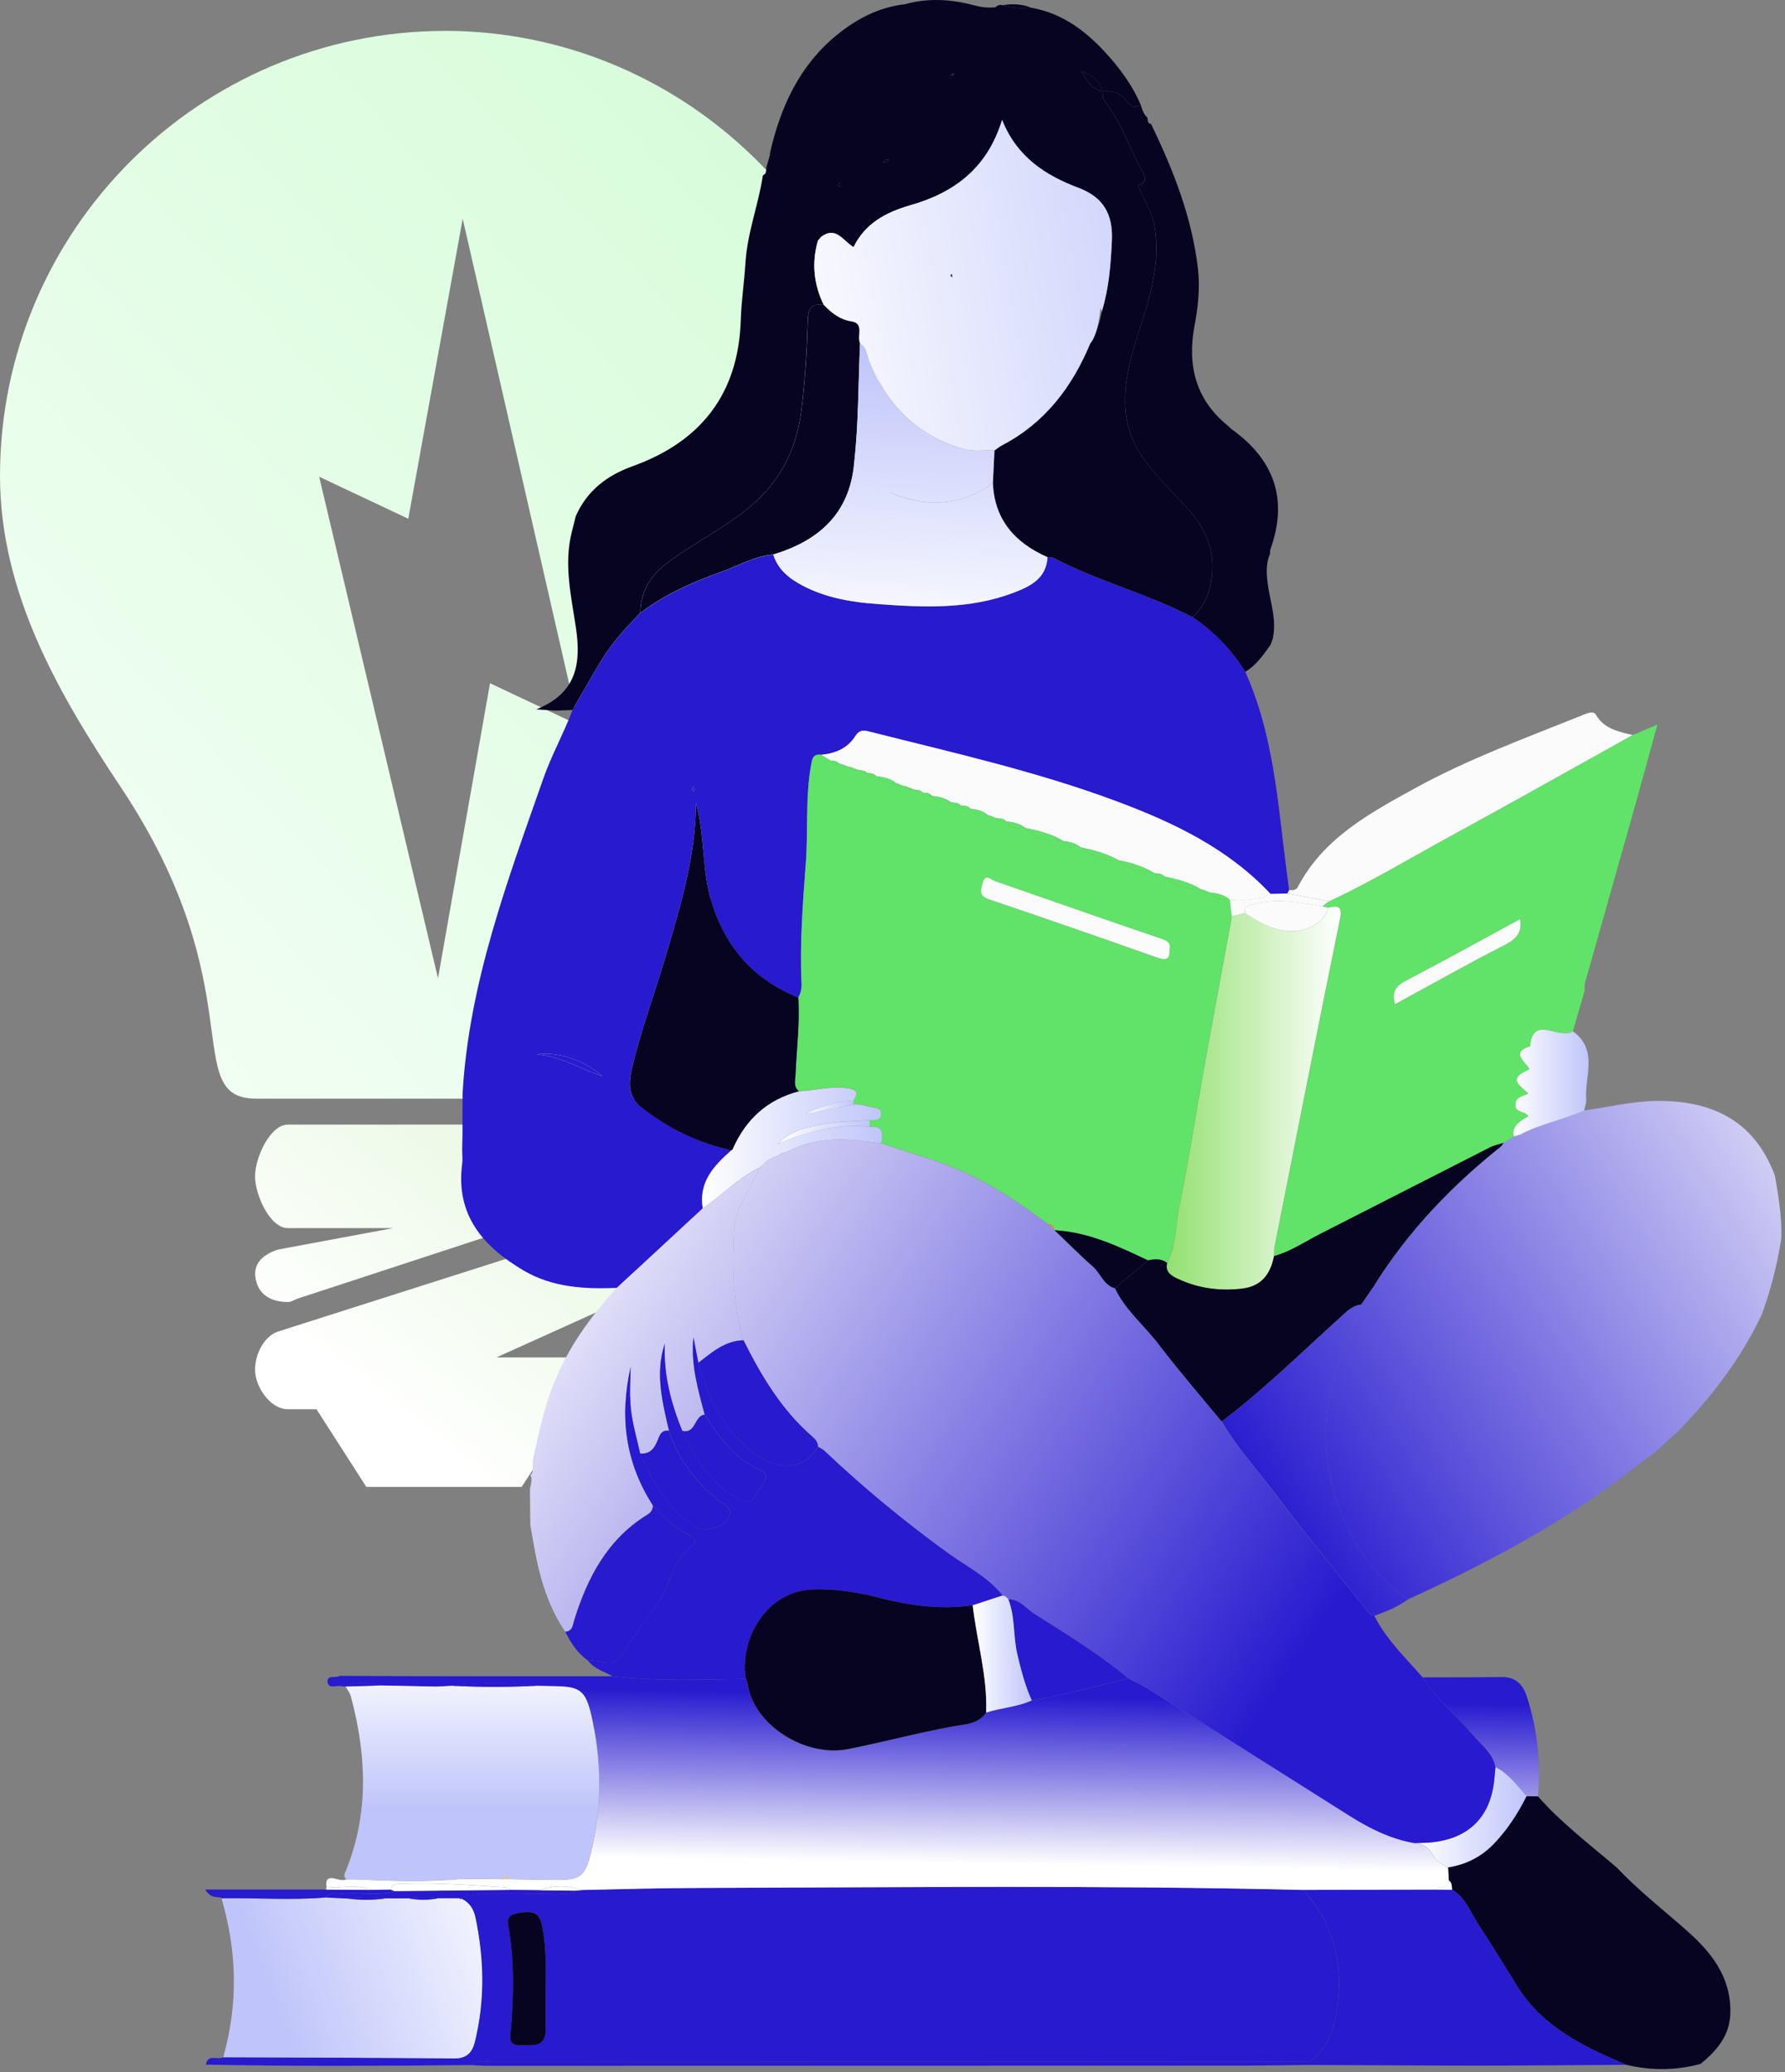
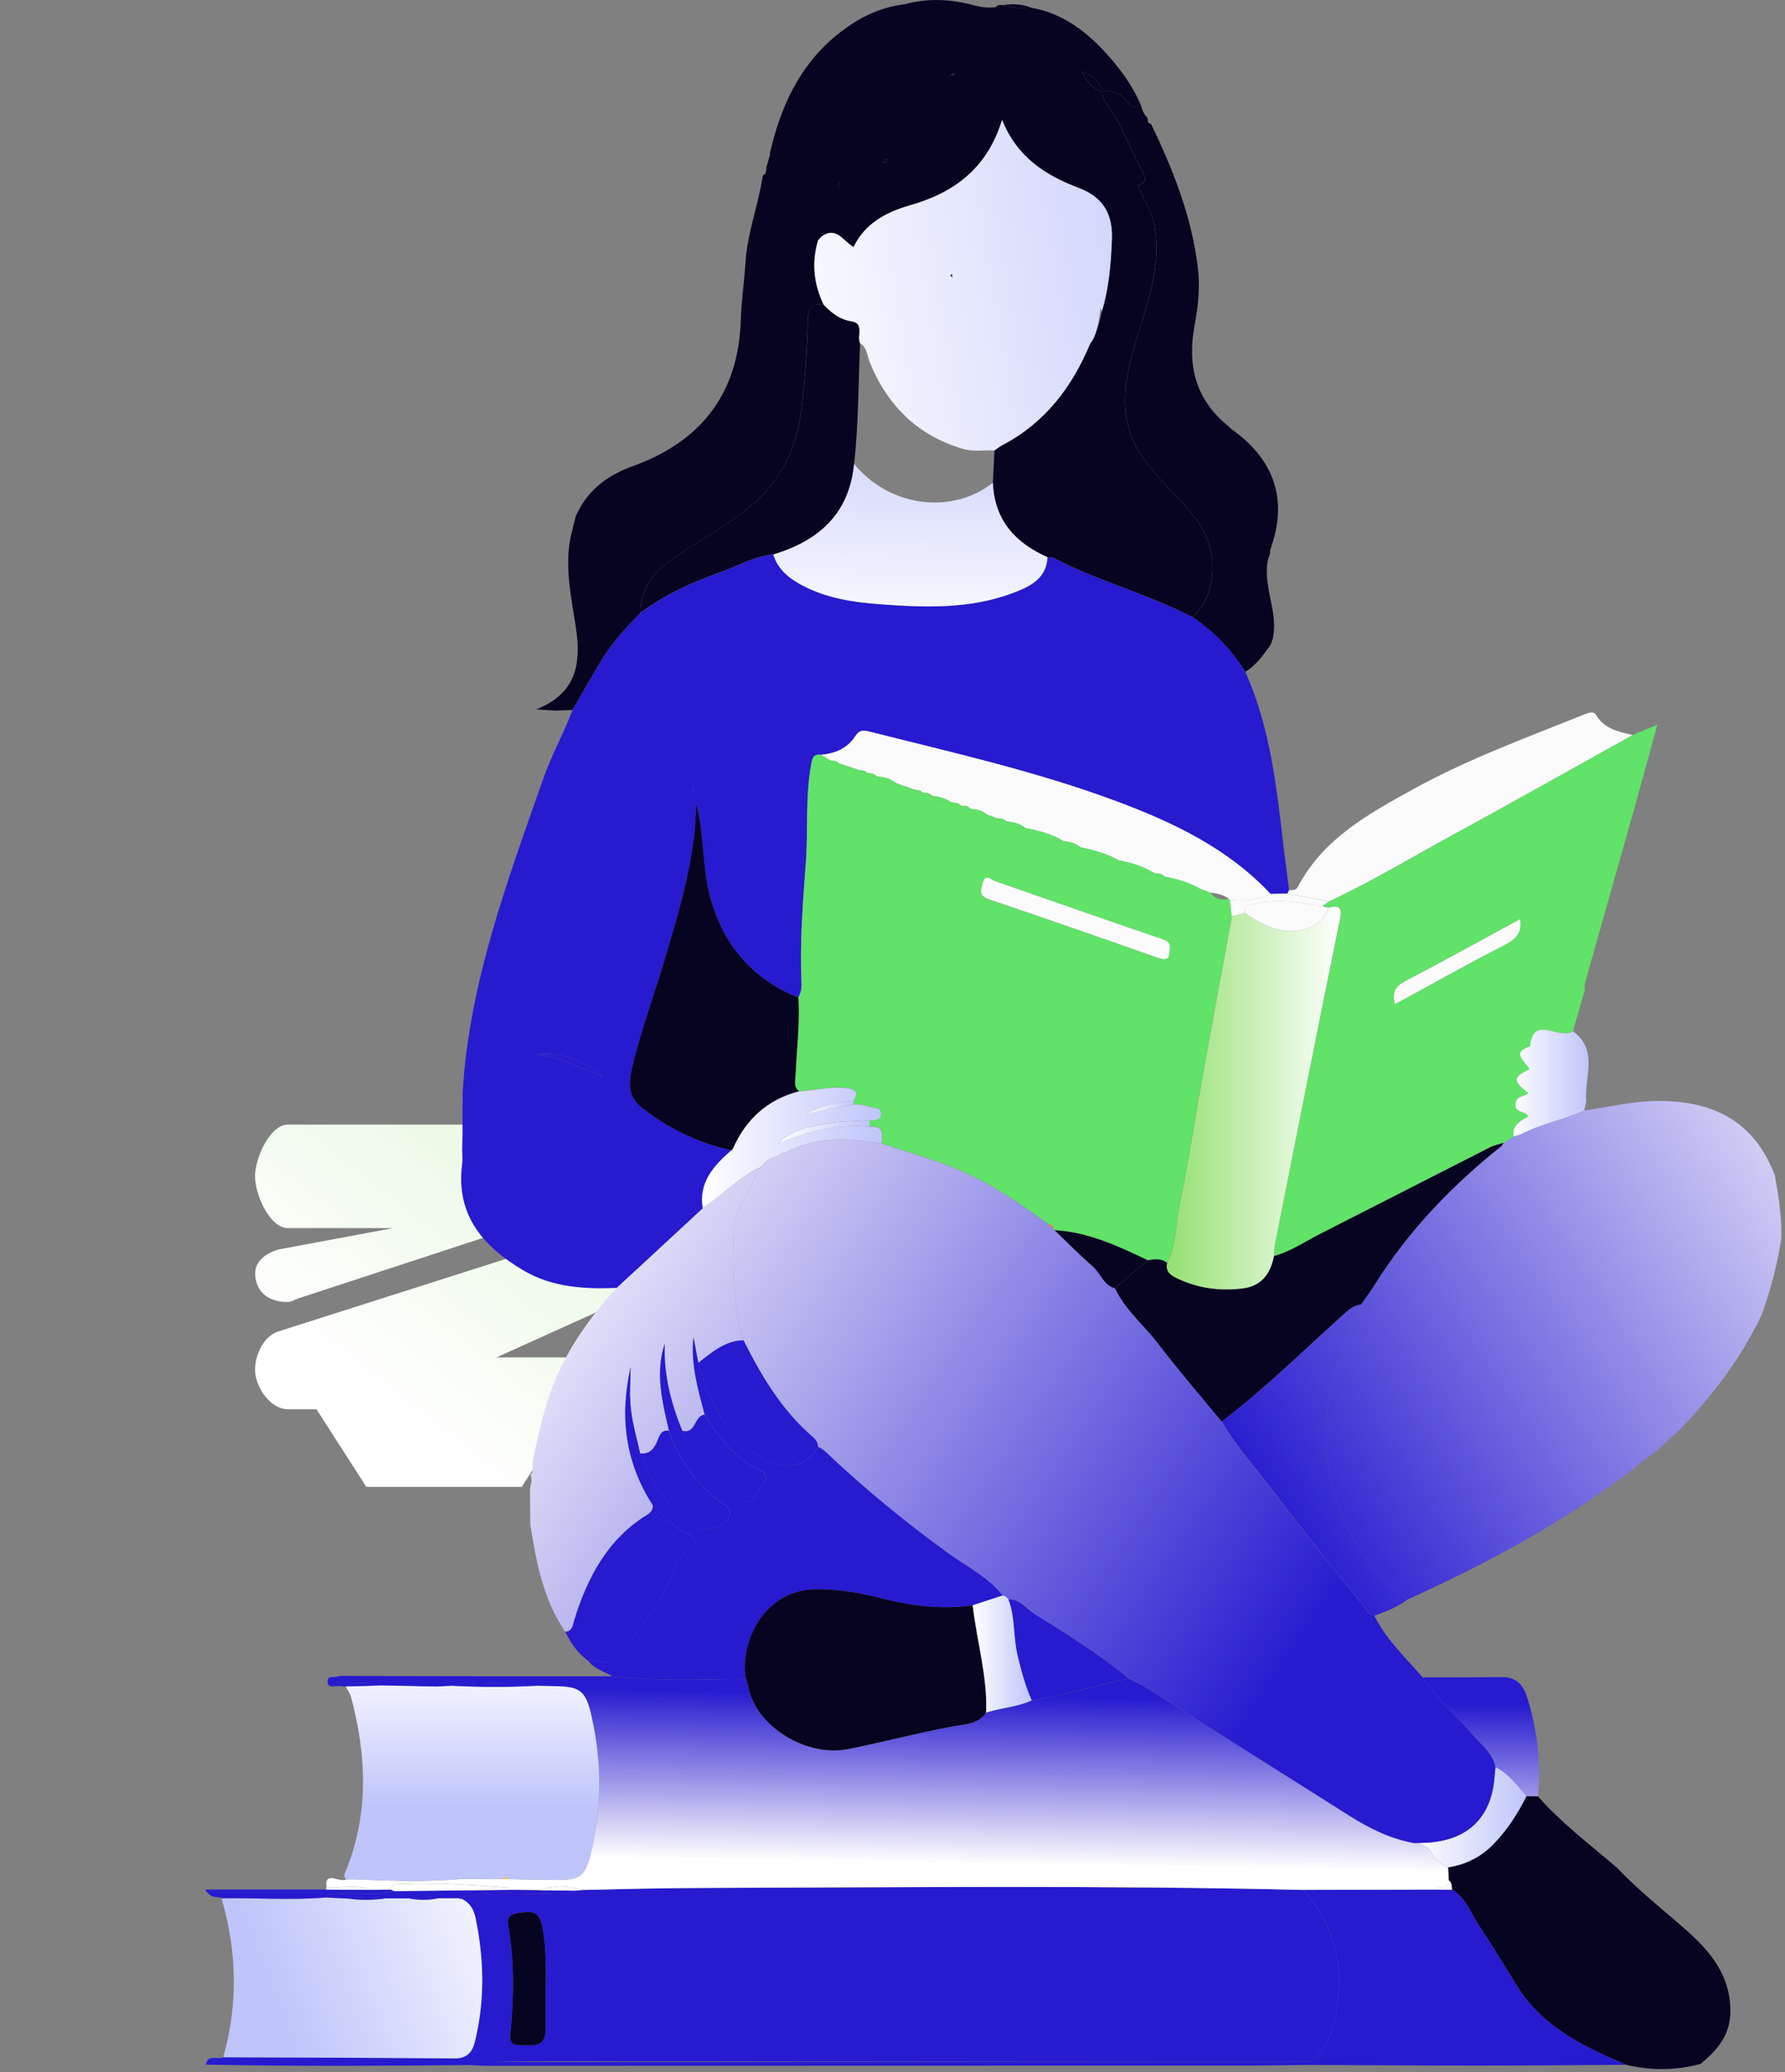
<svg xmlns="http://www.w3.org/2000/svg" width="268" height="311" viewBox="0 0 268 311" fill="none">
  <rect x="0" y="0" width="268" height="311" fill="#808080" stroke="none" />
  <g clip-path="url(#clip0_865_2621)">
    <path d="M90.31 168.79H43.24C40.51 168.79 38.29 173.82 38.29 176.56C38.29 179.3 40.5 184.33 43.24 184.33H59.01L41.73 187.55C39.14 188.39 37.71 189.99 38.55 192.59C39.22 194.68 41.17 195.42 43.26 195.42C43.76 195.42 44.28 195.03 44.78 194.88L91.83 179.47C94.14 178.72 95.57 175.89 95.19 173.48C94.8 171.08 92.73 168.8 90.3 168.8L90.31 168.79Z" fill="url(#paint0_linear_865_2621)" />
    <path d="M90.26 203.74H74.53L91.79 195.94C94.38 195.1 95.81 191.21 94.96 188.61C94.12 186.02 91.33 184.04 88.73 184.88L41.72 199.86C39.4 200.62 37.98 203.94 38.36 206.35C38.74 208.75 40.81 211.52 43.25 211.52H47.52L55 223.17H78.32L85.92 211.52H90.25C92.98 211.52 95.19 210.37 95.19 207.64C95.19 204.91 92.98 203.76 90.25 203.76L90.26 203.74Z" fill="url(#paint1_linear_865_2621)" />
-     <path d="M66.79 4.64C29.93 4.68 0 34.57 0 71.44C0 89.16 9.02 104.46 18.15 118.17C38.33 148.48 26.86 164.9 38.51 164.9H95.15C106.81 164.9 95.31 148.48 115.49 118.17C124.62 104.46 133.61 89.63 133.61 71.92C133.61 35.04 103.66 4.67 66.79 4.63V4.64ZM73.57 102.55L65.76 146.83L47.92 71.55L61.3 77.86L69.47 32.83L86.87 108.82L73.58 102.55H73.57Z" fill="url(#paint2_linear_865_2621)" />
-     <path d="M70.839 309.95C57.529 310.07 44.219 310.15 30.909 309.88C31.209 308.18 32.699 309.26 33.519 308.77C45.079 308.82 56.639 308.85 68.199 308.95C70.029 308.97 70.879 308.08 71.269 306.51C72.809 300.28 72.679 294.03 71.369 287.79C71.109 286.56 70.489 285.54 69.289 284.99C69.339 284.91 69.339 284.83 69.289 284.75C73.949 283.69 78.689 284.43 83.379 284.19C84.389 284.14 85.469 284.55 86.379 283.77C86.709 283.74 87.039 283.71 87.369 283.68C93.419 283.54 99.469 283.39 105.509 283.37C135.549 283.28 165.589 282.95 195.629 283.67C199.869 288.29 201.539 293.8 200.929 299.94C200.579 303.52 199.819 307.09 196.609 309.46C155.689 309.46 114.759 309.46 73.839 309.48C72.839 309.48 71.719 309.06 70.849 309.96L70.839 309.95ZM81.919 298.58C81.959 295.77 82.009 292.96 81.589 290.15C81.139 287.16 80.559 286.6 77.539 287.16C76.529 287.35 76.109 287.88 76.279 288.82C77.209 294 77.159 299.21 76.709 304.43C76.619 305.49 76.079 307.01 78.189 306.97C79.939 306.93 81.919 307.39 81.919 304.62C81.919 302.6 81.919 300.59 81.919 298.57V298.58Z" fill="#271ACF" />
+     <path d="M70.839 309.95C57.529 310.07 44.219 310.15 30.909 309.88C31.209 308.18 32.699 309.26 33.519 308.77C45.079 308.82 56.639 308.85 68.199 308.95C70.029 308.97 70.879 308.08 71.269 306.51C72.809 300.28 72.679 294.03 71.369 287.79C71.109 286.56 70.489 285.54 69.289 284.99C69.339 284.91 69.339 284.83 69.289 284.75C73.949 283.69 78.689 284.43 83.379 284.19C84.389 284.14 85.469 284.55 86.379 283.77C86.709 283.74 87.039 283.71 87.369 283.68C93.419 283.54 99.469 283.39 105.509 283.37C135.549 283.28 165.589 282.95 195.629 283.67C199.869 288.29 201.539 293.8 200.929 299.94C200.579 303.52 199.819 307.09 196.609 309.46C72.839 309.48 71.719 309.06 70.849 309.96L70.839 309.95ZM81.919 298.58C81.959 295.77 82.009 292.96 81.589 290.15C81.139 287.16 80.559 286.6 77.539 287.16C76.529 287.35 76.109 287.88 76.279 288.82C77.209 294 77.159 299.21 76.709 304.43C76.619 305.49 76.079 307.01 78.189 306.97C79.939 306.93 81.919 307.39 81.919 304.62C81.919 302.6 81.919 300.59 81.919 298.57V298.58Z" fill="#271ACF" />
    <path d="M242.689 280.25C245.899 283.65 249.579 286.53 253.079 289.61C256.819 292.9 259.809 296.5 259.799 301.89C259.799 305.45 257.829 307.7 255.349 309.76C251.639 310.78 247.909 310.79 244.169 309.91C237.829 307.22 231.659 304.3 227.809 298.15C225.889 295.07 224.019 291.96 222.009 288.94C220.779 287.11 220.089 284.85 218.019 283.64C217.949 283.14 218.059 282.58 217.529 282.24C217.489 281.59 217.449 280.93 217.409 280.28C220.109 279.86 222.399 278.7 224.309 276.71C226.329 274.6 227.889 272.19 229.189 269.59C229.759 269.59 230.339 269.61 230.909 269.62C234.429 273.62 238.669 276.82 242.689 280.26V280.25Z" fill="#070421" />
    <path d="M165.539 13.72C166.959 13.56 168.169 13.89 169.089 15.09C169.629 15.79 170.279 16.43 171.259 15.7C171.479 16.42 171.689 17.14 172.279 17.66L172.269 17.65C172.369 18.01 172.209 18.52 172.809 18.59C176.159 25.51 178.959 32.6 179.859 40.32C180.189 43.18 179.889 45.97 179.369 48.75C178.219 54.78 179.469 59.97 184.409 63.95C184.599 64.1 184.749 64.3 184.949 64.44C191.309 69.01 193.429 74.94 190.749 82.42C190.669 82.64 190.699 82.9 190.679 83.14C189.989 84.74 190.159 86.38 190.399 88.04C190.789 90.6 191.679 93.1 191.109 95.75L191.159 95.68C191.029 96.04 190.899 96.41 190.769 96.77C189.679 98.29 188.629 99.84 186.959 100.83C184.899 97.54 182.279 94.81 179.059 92.64C181.259 90.58 182.029 87.95 182.039 85.04C182.059 81.34 180.319 78.44 177.869 75.83C175.839 73.66 173.699 71.54 171.929 69.17C167.379 63.07 168.829 56.58 170.899 50.04C172.549 44.85 174.299 39.69 173.359 34.05C172.969 31.73 171.649 29.92 170.869 27.83C172.659 27.3 171.739 26.18 171.309 25.35C169.619 22.15 168.439 18.67 166.239 15.74C165.779 15.13 165.459 14.52 165.529 13.75L165.549 13.73L165.539 13.72Z" fill="#070421" />
    <path d="M218.01 283.64C220.08 284.85 220.77 287.11 222 288.94C224.02 291.95 225.88 295.07 227.8 298.15C231.65 304.3 237.83 307.22 244.16 309.91C236.72 309.95 229.28 310.03 221.84 310.03C213.43 310.03 205.02 309.96 196.61 309.93C196.61 309.77 196.61 309.61 196.61 309.45C199.82 307.09 200.58 303.52 200.93 299.93C201.54 293.79 199.87 288.28 195.63 283.66C202.26 283.64 208.9 283.63 215.53 283.61L218.02 283.64H218.01Z" fill="#271ACF" />
    <path d="M196.61 309.45C196.61 309.61 196.61 309.77 196.61 309.93C193.62 309.96 190.64 310.02 187.65 310.03C149.52 310.05 111.38 310.06 73.25 310.06C72.44 310.06 71.64 309.99 70.84 309.96C71.71 309.06 72.83 309.48 73.83 309.48C114.75 309.46 155.68 309.46 196.6 309.46L196.61 309.45Z" fill="#271ACF" />
    <path d="M154.829 1.16C153.379 1.26 151.929 1.25 150.529 0.78C151.999 0.54 153.439 0.59 154.829 1.16Z" fill="#070421" />
    <path d="M115.72 23.32C115.72 23.32 115.61 23.4 115.55 23.44C115.56 23.28 115.58 23.13 115.6 22.97C115.65 23.09 115.7 23.2 115.72 23.32Z" fill="#070421" />
    <path d="M115.229 25.26C115.229 25.26 115.119 25.34 115.059 25.38C114.999 25.21 115.019 25.06 115.119 24.92C115.159 25.03 115.219 25.14 115.229 25.26Z" fill="#070421" />
    <path d="M179.06 92.63C182.28 94.79 184.91 97.53 186.96 100.82C190.73 109.18 191.66 118.16 192.72 127.12C192.98 129.28 193.27 131.43 193.54 133.59C193.46 133.76 193.38 133.94 193.29 134.11C192.45 134.13 191.6 134.15 190.76 134.17C184.35 127.32 176.16 123.43 167.56 120.23C155.46 115.72 142.87 112.93 130.38 109.76C129.42 109.52 128.92 109.68 128.4 110.49C127.22 112.33 125.39 113.07 123.29 113.28C122.05 113.12 121.95 113.86 121.76 114.87C120.89 119.73 121.34 124.66 120.98 129.55C120.53 135.55 120.05 141.6 120.34 147.64C120.38 148.39 120.2 149.08 119.85 149.73C113.14 147.03 108.86 142.11 106.79 135.25C105.35 130.48 105.83 125.4 104.5 120.56C104.45 128.53 102.14 136.04 99.93 143.56C98.27 149.19 96.21 154.71 94.86 160.43C94.34 162.63 94.29 164.65 96.4 166.29C100.42 169.41 104.86 171.56 109.82 172.65C107.18 174.96 104.88 177.43 105.51 181.36C101.21 185.34 96.92 189.32 92.62 193.3C87.75 193.5 82.92 193.23 78.61 190.69C72.57 187.13 68.38 182.39 69.39 174.7C69.48 173.99 69.39 173.26 69.39 172.54C69.41 171.73 69.42 170.92 69.44 170.1C69.44 169.46 69.44 168.83 69.44 168.19C69.44 167.69 69.44 167.19 69.44 166.68C69.44 165.72 69.46 164.76 69.47 163.8C70.48 147.38 76.2 132.19 81.56 116.89C82.81 113.33 84.64 110.08 85.95 106.58C87.44 104.01 88.87 101.41 90.44 98.89C92.02 96.36 94.03 94.15 96.12 92.03C99.77 89.28 103.88 87.42 108.14 85.91C110.78 84.98 113.24 83.49 116.11 83.25C116.81 85.49 118.47 86.81 120.44 87.86C124.08 89.8 128.06 90.4 132.07 90.7C138.82 91.2 145.61 91.46 152.1 89.01C154.55 88.09 157.11 86.93 157.28 83.65C157.6 83.69 157.96 83.63 158.23 83.77C164.94 87.28 172.35 89.15 179.06 92.65V92.63ZM80.54 158.27C84.13 158.48 87.15 160.44 90.45 161.54C87.56 159.02 83.68 157.78 80.54 158.27ZM104.32 118.38C104.24 118.26 104.17 118.14 104.1 118.02C104.04 118.14 103.92 118.27 103.92 118.39C103.92 118.51 104.05 118.63 104.12 118.76C104.19 118.64 104.25 118.51 104.32 118.39V118.38Z" fill="#271ACF" />
    <path d="M237.91 148.72C237.33 150.74 236.75 152.76 236.16 154.78C235.76 155.14 235.28 155.08 234.8 155.07C232.86 155.05 230.12 153.04 229.75 157.04C226.7 158.01 229.13 159.34 229.66 160.48C227.15 161.66 227.14 162.23 229.5 164.09C228.76 164.6 227.52 164.53 227.55 165.88C227.58 167.11 229.11 166.68 229.48 167.57C227.666 168.49 226.95 169.493 227.33 170.58C226.81 170.89 226.3 171.21 225.79 171.52C225.1 171.75 224.37 171.89 223.73 172.21C215.24 176.52 206.76 180.87 198.27 185.18C195.97 186.35 193.83 187.83 191.31 188.53C191.33 188.05 191.29 187.55 191.38 187.09C194.63 170.71 197.84 154.32 201.2 137.96C201.61 135.95 200.92 135.89 199.44 136.22C199.15 136.15 198.86 136.08 198.56 136.01C198.9 135.76 199.23 135.51 199.57 135.27C205.93 132.32 211.93 128.69 218.08 125.33C227.13 120.39 236.11 115.33 245.12 110.32C246.2 109.87 247.29 109.41 248.84 108.76C247.56 113.42 246.41 117.67 245.22 121.9C242.82 130.44 240.38 138.97 237.98 147.51C237.87 147.89 237.94 148.31 237.93 148.71L237.91 148.72ZM228.23 137.95C222.48 141.07 216.81 144.22 211.06 147.21C209.5 148.02 208.96 148.95 209.44 150.72C214.89 147.75 220.2 144.75 225.63 141.98C227.37 141.09 228.59 140.25 228.23 137.95Z" fill="#61E268" />
    <path d="M245.1 110.33C236.09 115.34 227.11 120.4 218.06 125.34C211.91 128.69 205.91 132.32 199.55 135.28C197.47 134.89 195.38 134.5 193.3 134.11C193.38 133.94 193.46 133.76 193.55 133.59C194.06 133.65 194.6 133.61 194.85 133.13C198.67 125.84 205.55 122.1 212.31 118.38C220.45 113.9 229.2 110.72 237.81 107.25C238.44 107 239.26 106.68 239.6 107.27C240.86 109.42 243 109.81 245.11 110.32L245.1 110.33Z" fill="#FBFBFC" />
    <path d="M251.459 215.25C250.479 216.14 249.509 217.03 248.529 217.92C247.889 218.4 247.229 218.86 246.599 219.36C235.849 227.94 223.839 234.38 211.389 240.05C202.129 233.92 197.129 220.35 199.719 208.94C200.759 204.36 202.669 200.14 204.349 195.81C205.009 194.85 205.679 193.89 206.339 192.93C206.949 192.77 207.599 192.68 208.179 192.44C213.939 190.06 218.719 186.27 222.629 181.55C225.299 178.33 227.959 174.89 228.139 170.34C231.219 168.68 234.689 168.09 237.859 166.67C241.449 166.19 244.969 165.29 248.629 165.24C257.009 165.14 263.379 168.15 266.479 176.44V176.41C267.009 179.46 267.519 182.52 267.459 185.64C267.439 185.8 267.419 185.97 267.409 186.13C266.799 189.93 265.839 193.64 264.529 197.27C261.409 203.86 257.049 209.58 251.989 214.78C251.819 214.94 251.649 215.1 251.479 215.26L251.459 215.25Z" fill="url(#paint3_linear_865_2621)" />
    <path d="M237.87 166.67C234.7 168.09 231.23 168.68 228.15 170.34C227.87 170.42 227.59 170.5 227.31 170.58C226.93 169.493 227.646 168.49 229.46 167.57C229.09 166.69 227.56 167.11 227.53 165.88C227.5 164.53 228.75 164.6 229.48 164.09C227.12 162.23 227.13 161.66 229.64 160.48C229.11 159.35 226.69 158.01 229.73 157.04C230.1 153.03 232.84 155.05 234.78 155.07C235.27 155.07 235.74 155.14 236.14 154.78C240.03 157.57 237.9 161.55 238.15 165.05C238.19 165.58 237.95 166.13 237.85 166.67H237.87Z" fill="url(#paint4_linear_865_2621)" />
    <path d="M92.619 193.29C96.919 189.31 101.209 185.33 105.509 181.36C108.379 179.46 110.759 176.86 113.889 175.31C113.879 175.99 113.419 176.49 113.169 177.07C112.109 179.49 110.349 181.71 110.229 184.41C109.969 190.04 109.979 195.69 111.629 201.17C108.839 201.24 106.879 202.99 104.839 204.56C104.599 203.28 104.349 202.01 104.109 200.73C103.679 204.76 104.779 208.54 105.799 212.33C104.199 212.48 104.509 215.29 102.419 214.75C100.719 210.56 99.599 206.25 99.809 201.66C98.329 206.11 99.439 210.43 100.439 214.75C99.279 214.58 99.059 215.43 98.719 216.25C98.249 217.4 97.559 218.31 96.109 218.15C95.629 215.96 94.979 213.79 94.729 211.57C94.489 209.46 94.679 207.31 94.679 205.18C92.989 212.57 93.889 219.55 98.019 225.94C98.009 226.56 97.719 227 97.189 227.32C91.219 230.99 88.209 236.71 86.209 243.14C85.989 243.84 85.989 244.84 84.849 244.89C82.099 240.82 80.869 236.21 80.069 231.45C79.919 230.58 79.769 229.72 79.619 228.85C79.599 227.06 79.589 225.28 79.569 223.49C79.699 222.79 79.969 222.09 79.639 221.37C80.069 221.03 79.999 220.57 79.959 220.11C79.979 219.78 79.999 219.45 80.009 219.13C80.849 215.36 81.609 211.59 83.019 207.96C85.199 202.38 88.609 197.65 92.609 193.28L92.619 193.29Z" fill="url(#paint5_linear_865_2621)" />
    <path d="M215.519 283.61C208.889 283.63 202.249 283.64 195.619 283.66C165.579 282.94 135.539 283.27 105.499 283.36C99.459 283.38 93.409 283.53 87.359 283.67C85.249 282.93 83.139 282.93 81.039 283.7C79.559 283.68 78.079 283.66 76.599 283.64C76.399 283.52 76.209 283.29 75.999 283.28C70.799 282.93 65.609 282.53 60.389 282.74C59.689 282.77 58.869 282.59 58.709 283.63C57.719 283.63 56.739 283.64 55.749 283.65C53.559 282.76 51.259 283.42 49.019 283.2C48.899 282.34 49.059 281.7 50.139 281.93C50.769 282.07 51.369 282.33 52.029 282.07C52.429 282.07 52.839 282.07 53.239 282.07C58.629 282.3 64.019 282.51 69.399 282C71.309 282.02 73.229 282.03 75.139 282.05C75.519 282.05 75.909 282.05 76.289 282.05C78.629 282.09 80.959 282.13 83.299 282.16C87.039 282.21 87.839 281.7 88.719 278.1C90.409 271.17 90.369 264.2 88.739 257.28C87.909 253.75 86.999 253.15 83.399 253.1C82.429 253.09 81.469 253.06 80.499 253.04C76.319 252.49 72.139 252.48 67.959 253.04C67.139 253.08 66.319 253.12 65.499 253.16C62.729 253.1 59.959 253.04 57.199 252.98C55.429 252.58 53.659 252.31 51.919 253.13H51.899C51.659 253.13 51.419 253.13 51.189 253.08C50.489 252.92 49.299 253.55 49.189 252.47C49.069 251.29 50.429 251.94 51.019 251.53C53.879 251.54 56.729 251.56 59.589 251.57C63.839 251.57 68.089 251.58 72.339 251.59C78.879 251.59 85.409 251.59 91.949 251.59C98.609 252.36 105.299 252.08 111.979 251.99C112.079 252.3 112.219 252.6 112.269 252.91C113.189 258.88 120.869 263.84 127.369 262.53C132.629 261.47 137.809 260.08 143.089 259.13C144.779 258.82 146.869 258.83 148.059 257.05C150.309 256.32 152.729 256.23 154.899 255.22C159.789 254.4 164.579 253.11 169.389 251.9C170.389 252.42 171.419 252.87 172.369 253.47C182.469 259.81 192.549 266.18 202.639 272.54C205.659 274.45 208.819 276.01 212.369 276.64C213.539 276.76 214.489 277.21 215.079 278.31C215.589 279.26 216.419 279.88 217.409 280.28C217.449 280.93 217.489 281.59 217.529 282.24C217.479 283.6 216.049 282.94 215.529 283.61H215.519Z" fill="url(#paint6_linear_865_2621)" />
    <path d="M33.52 308.77C35.75 300.87 35.6 292.99 33.31 285.13C33.29 285.07 33.37 284.98 33.4 284.91C38.59 284.83 43.77 285.23 48.96 284.79C50.01 284.84 51.06 284.89 52.11 284.94C54.09 285.22 56.06 285.21 58.04 284.91H61.29C62.83 285.2 64.37 285.21 65.91 284.89C66.94 284.89 67.97 284.89 69 284.89L69.12 285.02L69.29 284.98C70.49 285.54 71.12 286.55 71.38 287.79C72.69 294.04 72.83 300.28 71.28 306.51C70.89 308.08 70.04 308.96 68.21 308.95C56.65 308.84 45.09 308.82 33.53 308.77H33.52Z" fill="url(#paint7_linear_865_2621)" />
    <path d="M81.919 298.58C81.919 300.6 81.919 302.61 81.919 304.63C81.919 307.4 79.939 306.94 78.189 306.98C76.09 307.03 76.62 305.5 76.71 304.44C77.159 299.21 77.21 294.01 76.279 288.83C76.109 287.88 76.519 287.36 77.54 287.17C80.559 286.61 81.15 287.17 81.59 290.16C82.01 292.98 81.96 295.78 81.919 298.59V298.58Z" fill="#070421" />
    <path d="M68.99 284.9C67.96 284.9 66.93 284.9 65.9 284.9C64.36 284.67 62.82 284.66 61.28 284.92C60.2 284.92 59.11 284.92 58.04 284.92C56.06 284.67 54.09 284.66 52.11 284.95C51.06 284.9 50.01 284.85 48.96 284.8C49.68 283.84 50.72 284.3 51.63 284.22C54.15 283.99 56.71 284.65 59.2 283.85C65.01 283.79 70.81 283.72 76.62 283.66C78.1 283.68 79.58 283.7 81.06 283.72C82.84 283.74 84.62 283.76 86.39 283.78C85.48 284.56 84.39 284.15 83.39 284.2C78.69 284.44 73.96 283.7 69.3 284.76C69.18 284.76 69.08 284.82 69 284.91L68.99 284.9Z" fill="#271ACF" />
    <path d="M86.38 283.77C84.6 283.75 82.82 283.73 81.05 283.71C83.15 282.94 85.26 282.94 87.37 283.68C87.04 283.71 86.71 283.74 86.38 283.77Z" fill="url(#paint8_linear_865_2621)" />
    <path d="M68.989 284.9C69.069 284.81 69.169 284.76 69.289 284.75C69.329 284.83 69.329 284.91 69.289 284.99L69.109 285.03L68.989 284.9Z" fill="#271ACF" />
    <path d="M111.98 251.99C105.3 252.08 98.61 252.36 91.95 251.59C90.7 250.86 89.21 250.5 88.29 249.25C89.88 248.84 91.75 250.61 93.16 248.55C94.92 245.96 96.71 243.39 98.59 240.89C100.7 238.1 100.78 234.09 104.05 231.97C104.73 231.53 104.18 230.72 103.56 230.43C101.35 229.37 99.65 227.7 98.02 225.93C93.88 219.53 92.99 212.56 94.68 205.17C94.68 207.3 94.49 209.46 94.73 211.56C94.98 213.78 95.63 215.95 96.11 218.14C97.98 222.49 100.28 226.51 104.42 229.16C105.71 229.99 108.36 229.43 109.28 227.97C110.29 226.36 108.79 225.96 107.9 225.23C104.46 222.42 101.82 219.03 100.45 214.74C99.45 210.42 98.34 206.1 99.82 201.65C99.6 206.24 100.73 210.55 102.43 214.74C104.27 218.97 106.73 222.65 110.91 224.97C113.2 226.24 113.39 224.14 114.28 223.12C115.08 222.2 115.46 221.23 114.04 220.6C110.22 218.9 107.96 215.67 105.81 212.32C104.79 208.53 103.7 204.74 104.12 200.72C104.36 202 104.61 203.27 104.85 204.55C106.52 210.47 109.15 215.74 114.69 219.04C117.75 220.86 121.38 220.02 122.82 217.11C123.15 217.32 123.53 217.48 123.81 217.74C129.66 223.28 135.86 228.39 142.39 233.11C145.18 235.13 148.36 236.66 150.55 239.46C149.05 239.95 147.55 240.44 146.05 240.93C141.1 241.68 136.31 240.93 131.5 239.69C128.56 238.93 125.53 238.5 122.42 238.54C114.61 238.64 111 246.66 111.98 251.99Z" fill="#271ACF" />
    <path d="M98.029 225.94C99.659 227.7 101.349 229.38 103.569 230.44C104.189 230.74 104.729 231.54 104.059 231.98C100.789 234.1 100.699 238.1 98.599 240.9C96.719 243.4 94.929 245.97 93.169 248.56C91.769 250.62 89.899 248.84 88.299 249.26C86.729 248.15 85.709 246.6 84.869 244.91C85.999 244.86 86.009 243.86 86.229 243.16C88.229 236.73 91.239 231.01 97.209 227.34C97.739 227.02 98.029 226.58 98.039 225.96L98.029 225.94Z" fill="#271ACF" />
    <path d="M251.46 215.25C251.63 215.09 251.8 214.93 251.97 214.78C251.8 214.94 251.63 215.1 251.46 215.25Z" fill="#F2D389" />
    <path d="M59.19 283.84C56.7 284.64 54.14 283.98 51.62 284.21C50.71 284.29 49.67 283.84 48.95 284.79C43.77 285.23 38.58 284.83 33.39 284.91C32.71 284.54 31.75 285.14 30.81 283.6C37.12 283.6 43.02 283.6 48.92 283.6C51.2 283.62 53.47 283.63 55.74 283.65C56.73 283.65 57.71 283.64 58.7 283.63C58.86 283.7 59.02 283.76 59.18 283.83L59.19 283.84Z" fill="#271ACF" />
    <path d="M55.76 283.66C53.489 283.64 51.209 283.63 48.94 283.61C48.959 283.48 48.989 283.34 49.039 283.22C51.279 283.44 53.58 282.77 55.77 283.67L55.76 283.66Z" fill="url(#paint9_linear_865_2621)" />
-     <path d="M155.81 8.87C157.92 7.74 159.68 8.68 161.36 10.03C159.52 9.65 157.67 9.27 155.83 8.89V8.87H155.81Z" fill="#070421" />
    <path d="M165.519 13.74C163.829 13.35 163.139 11.98 162.359 10.7C163.899 11.23 165.109 12.08 165.549 13.72L165.529 13.74H165.519Z" fill="#070421" />
    <path d="M177.87 75.83C175.83 73.65 173.7 71.54 171.92 69.16C167.37 63.07 168.82 56.57 170.9 50.03C172.54 44.84 174.29 39.68 173.35 34.04C172.97 31.72 171.64 29.91 170.86 27.82C172.65 27.29 171.73 26.17 171.3 25.34C169.61 22.13 168.42 18.66 166.23 15.73C165.77 15.12 165.45 14.52 165.52 13.74C163.83 13.36 163.14 11.98 162.35 10.7C163.89 11.23 165.1 12.08 165.54 13.72C166.96 13.57 168.17 13.89 169.09 15.09C169.63 15.79 170.28 16.43 171.26 15.7C170.08 12.96 168.35 10.55 166.39 8.35C163.25 4.83 159.65 2 154.82 1.16C153.37 1.26 151.92 1.25 150.52 0.78C150.12 0.68 149.77 0.76 149.49 1.08C148.36 1.22 147.3 1.08 146.18 0.78C142.79 -0.12 139.35 -0.33 135.91 0.63C131.95 1.07 128.58 2.84 125.56 5.32C119.98 9.91 117.18 16.1 115.6 22.97C115.65 23.09 115.7 23.2 115.72 23.32C115.72 23.35 115.61 23.4 115.55 23.44C115.4 23.93 115.26 24.42 115.12 24.92C115.16 25.03 115.22 25.14 115.23 25.26C115.23 25.29 115.12 25.34 115.06 25.38C115.02 25.6 114.98 25.81 114.94 26.03C114.8 26.14 114.67 26.24 114.53 26.35C113.88 30.73 112.21 34.9 111.93 39.36C111.75 42.25 111.31 45.14 111.22 48.04C110.87 59.14 105.21 66.3 94.96 69.98C91.07 71.38 88.13 73.67 86.44 77.48C86.25 78.26 86.06 79.04 85.86 79.81C84.62 84.66 85.75 89.41 86.46 94.16C87.25 99.41 86.7 104.03 80.51 106.47C81.86 106.56 82.66 106.61 83.46 106.66C84.29 106.63 85.12 106.6 85.95 106.56C87.44 104 88.87 101.39 90.44 98.87C92.02 96.34 94.03 94.13 96.12 92.01C96.17 88.8 97.65 86.41 100.18 84.49C104.65 81.1 109.87 78.8 113.96 74.83C117.74 71.17 119.67 66.68 120.31 61.64C120.88 57.12 121.14 52.54 121.28 47.98C121.34 46.09 121.98 45.53 123.69 45.79C122.18 42.68 121.84 39.45 122.81 36.11C122.95 35.94 123.1 35.76 123.25 35.59L123.28 35.55C125.51 33.88 126.51 36.09 128.15 37.09C129.85 33.55 133.01 31.85 136.68 30.8C143.23 28.93 148.23 25.28 150.45 17.99C152.7 23.63 157.04 26.35 161.92 28.19C165.73 29.62 167.09 32.22 166.94 36C166.79 39.63 166.5 43.24 165.43 46.75C165.07 48.44 164.62 50.11 163.67 51.59C160.95 58.11 156.88 63.47 150.49 66.81C150.07 67.03 149.7 67.34 149.31 67.61C149.23 69.22 149.15 70.84 149.07 72.45C149.28 78.03 152.4 81.48 157.28 83.63C157.59 83.67 157.96 83.61 158.22 83.75C164.93 87.26 172.34 89.13 179.05 92.63C181.25 90.57 182.02 87.94 182.03 85.04C182.05 81.34 180.31 78.44 177.87 75.83ZM125.7 27.81C125.86 27.65 126.03 27.49 126.19 27.34C126.08 27.54 126.42 28.22 125.7 27.81ZM132.52 24.41C132.57 24.31 132.63 24.23 132.7 24.17C132.9 23.98 133.18 23.93 133.48 23.93C133.27 24.32 132.92 24.41 132.52 24.41ZM142.74 11.29C142.74 11.29 142.72 11.3 142.71 11.31C142.54 11.47 142.38 11.63 142.22 11.79C142.38 11.63 142.54 11.46 142.7 11.3C142.71 11.29 142.73 11.29 142.74 11.29C142.9 11.18 143.06 11.06 143.21 10.95C143.35 11.48 142.94 11.22 142.74 11.29Z" fill="#070421" />
    <path d="M125.699 27.81C125.859 27.65 126.029 27.49 126.189 27.34C126.079 27.54 126.419 28.22 125.699 27.81Z" fill="#070421" />
    <path d="M142.71 11.31C142.88 11.19 143.05 11.07 143.22 10.95C143.37 11.53 142.88 11.18 142.71 11.31Z" fill="#1E213F" />
    <path d="M155.82 8.88C155.65 9 155.48 9.12 155.3 9.24C155.26 9.18 155.22 9.12 155.18 9.06C155.39 9 155.6 8.93 155.8 8.87L155.81 8.89L155.82 8.88Z" fill="#070421" />
    <path d="M133.48 23.93C133.27 24.32 132.92 24.41 132.52 24.41C132.57 24.31 132.63 24.23 132.7 24.17C132.9 23.98 133.18 23.93 133.48 23.93Z" fill="#070421" />
    <path d="M142.71 11.3C142.55 11.46 142.389 11.62 142.229 11.79C142.389 11.63 142.549 11.47 142.719 11.31L142.71 11.3Z" fill="#1E213F" />
    <path d="M133.479 23.93C133.639 23.77 133.799 23.61 133.969 23.45C133.809 23.61 133.65 23.77 133.49 23.94L133.479 23.93Z" fill="#070421" />
    <path d="M142.219 11.79C142.179 11.86 142.149 11.93 142.109 11.99C142.149 11.92 142.189 11.85 142.219 11.79Z" fill="#1E213F" />
    <path d="M161.92 28.19C157.04 26.35 152.7 23.63 150.45 17.99C148.23 25.28 143.23 28.93 136.68 30.8C133.01 31.85 129.85 33.55 128.15 37.09C126.51 36.09 125.51 33.88 123.28 35.55L123.25 35.59C123.1 35.76 122.95 35.94 122.81 36.11C121.84 39.45 122.18 42.68 123.69 45.79C124.85 46.99 126.06 47.97 127.86 48.25C129.8 48.56 128.58 50.48 129.12 51.55C130.19 52.13 130.16 53.29 130.53 54.23C133.16 60.78 137.66 65.31 144.52 67.36C146.11 67.84 147.71 67.53 149.31 67.61C149.7 67.34 150.07 67.03 150.49 66.81C156.88 63.47 160.95 58.11 163.67 51.59C163.67 51.59 163.663 51.593 163.65 51.6C164.12 51.1 164.88 49.76 165.23 46.21C165.31 46.37 165.38 46.55 165.43 46.75C166.5 43.24 166.79 39.63 166.94 36C167.09 32.22 165.73 29.62 161.92 28.19ZM164.88 35.54V35.5C164.88 35.5 164.9 35.53 164.91 35.55C164.91 35.55 164.89 35.55 164.88 35.54Z" fill="url(#paint10_linear_865_2621)" />
    <path d="M123.7 45.79C124.86 46.99 126.07 47.97 127.87 48.25C129.81 48.56 128.59 50.47 129.13 51.54C128.87 57.57 128.91 63.61 128.24 69.61C127.53 77.11 122.93 81.15 116.12 83.22C113.25 83.46 110.79 84.95 108.15 85.88C103.89 87.39 99.77 89.25 96.13 92C96.18 88.79 97.66 86.4 100.19 84.48C104.66 81.09 109.88 78.79 113.97 74.82C117.75 71.15 119.68 66.67 120.32 61.63C120.89 57.11 121.16 52.53 121.29 47.97C121.35 46.07 121.99 45.51 123.7 45.78V45.79Z" fill="#070421" />
    <path d="M115.029 57.43C115.149 54.53 116.169 51.8 116.569 48.94C117.169 44.66 116.459 40.25 117.919 36.07C118.069 35.63 118.009 35.09 118.849 34.95C117.169 41.69 117.959 48.67 116.039 55.31C115.809 56.09 115.709 56.88 115.029 57.42V57.43Z" fill="#070421" />
    <path d="M115.03 57.43C114.96 57.78 114.9 58.13 114.83 58.48C114.77 58.44 114.66 58.41 114.65 58.36C114.51 57.95 114.68 57.65 115.03 57.43Z" fill="#070421" />
    <path d="M119.399 33.15C119.439 33.08 119.479 33.02 119.509 32.95C119.469 33.02 119.439 33.08 119.399 33.15Z" fill="#1E213F" />
    <path d="M213.61 251.76C217.57 251.75 221.53 251.76 225.49 251.71C227.65 251.68 228.71 252.92 229.29 254.78C230.82 259.61 231.37 264.55 230.9 269.61C230.33 269.61 229.75 269.59 229.18 269.58C227.76 267.99 226.5 266.22 224.52 265.23C224.15 263.19 222.53 262 221.3 260.58C218.75 257.63 215.79 255.03 213.6 251.76H213.61Z" fill="url(#paint11_linear_865_2621)" />
    <path d="M224.529 265.23C226.509 266.22 227.769 267.99 229.189 269.58C227.889 272.18 226.329 274.59 224.309 276.7C222.399 278.69 220.109 279.85 217.409 280.27C216.409 279.87 215.579 279.25 215.079 278.3C214.489 277.19 213.549 276.74 212.369 276.63C213.249 276.59 214.139 276.6 215.029 276.51C220.139 275.97 223.299 273.16 224.189 268.36C224.379 267.33 224.429 266.28 224.539 265.24L224.529 265.23Z" fill="url(#paint12_linear_865_2621)" />
    <path d="M215.52 283.61C216.04 282.94 217.47 283.59 217.52 282.24C218.04 282.58 217.93 283.14 218.01 283.64C217.18 283.64 216.35 283.62 215.52 283.61Z" fill="url(#paint13_linear_865_2621)" />
    <path d="M119.859 149.73C120.209 149.08 120.389 148.39 120.349 147.64C120.059 141.59 120.539 135.55 120.989 129.55C121.359 124.66 120.899 119.73 121.769 114.87C121.949 113.86 122.059 113.12 123.299 113.28C123.789 113.58 124.289 113.88 124.779 114.17C125.039 114.68 125.479 114.69 125.959 114.59L126.089 114.57L126.199 114.64C126.479 115.15 126.919 115.18 127.409 115.07L127.539 115.04L127.649 115.11C127.919 115.62 128.359 115.66 128.859 115.55L128.999 115.53L129.119 115.6C129.339 116.07 129.709 116.16 130.169 116.03H130.189C130.449 116.79 131.049 116.62 131.619 116.53H131.629C132.379 117.47 133.419 117.6 134.529 117.53V117.51C134.759 118.07 135.209 118.06 135.689 117.96L135.809 117.93L135.909 118C136.169 118.51 136.609 118.57 137.109 118.47H137.249L137.369 118.54C137.599 118.99 137.959 119.08 138.419 118.95H138.439C138.709 119.71 139.299 119.54 139.869 119.45H139.889C140.559 120.64 141.659 120.57 142.779 120.44V120.42C143.079 121.14 143.669 121.01 144.239 120.92V120.9C144.529 121.63 145.119 121.49 145.699 121.4C146.299 122.44 147.249 122.52 148.309 122.33L148.439 122.3L148.549 122.37C148.759 122.85 149.129 122.95 149.589 122.78H149.649C149.879 123.62 150.479 123.4 151.039 123.28H151.089C151.799 124.31 152.839 124.4 153.949 124.28H153.979C155.589 125.86 157.639 126.17 159.759 126.28V126.26C160.349 127.16 161.169 127.43 162.199 127.15H162.269C163.959 128.47 165.829 129.29 168.019 129.15H168.049C169.529 130.58 171.389 130.99 173.369 131.05H173.429C173.659 131.87 174.269 131.65 174.829 131.55H174.879C176.389 133.1 178.329 133.42 180.369 133.49L180.489 133.45L180.589 133.52C180.809 133.99 181.159 134.12 181.629 133.92L181.719 133.95C182.409 135.01 183.429 135.08 184.539 134.92H184.639C184.739 135.79 184.849 136.66 184.949 137.52C183.499 145.42 182.029 153.31 180.609 161.21C179.429 167.77 178.449 174.37 177.079 180.89C176.479 183.77 176.649 186.83 175.229 189.53C174.339 188.85 173.349 188.95 172.349 189.15C167.889 187.01 163.409 184.91 158.349 184.63L158.249 184.54C158.169 184.01 157.879 183.71 157.319 183.71C152.989 180.47 148.519 177.47 143.489 175.38C139.839 173.86 136.019 172.89 132.309 171.57C132.589 170.14 132.639 168.87 130.559 169.12C130.559 168.79 130.559 168.45 130.559 168.12C131.249 168.05 132.199 168.25 132.279 167.25C132.369 166.24 131.439 166.32 130.739 166.15C129.879 165.94 129.049 165.65 128.139 165.76C128.139 165.56 128.119 165.36 128.119 165.16C129.179 163.61 128.079 163.4 126.919 163.27C124.569 163 122.289 163.66 119.969 163.77C119.069 163.11 119.389 162.13 119.429 161.3C119.589 157.44 120.099 153.58 119.849 149.7L119.859 149.73ZM175.579 142.67C175.779 141.67 175.489 141.28 174.469 140.94C166.089 138.11 157.749 135.14 149.379 132.25C148.769 132.04 147.909 131.04 147.519 132.55C147.249 133.59 146.909 134.45 148.449 134.97C156.919 137.83 165.349 140.78 173.779 143.74C175.009 144.17 175.639 144.02 175.569 142.67H175.579Z" fill="#61E268" />
    <path d="M119.86 149.73C120.11 153.61 119.6 157.46 119.44 161.33C119.41 162.16 119.09 163.14 119.98 163.8C115.21 165.04 111.96 168.03 110.01 172.5C109.98 172.56 109.89 172.6 109.82 172.65C104.86 171.56 100.42 169.42 96.4 166.29C94.3 164.65 94.35 162.63 94.86 160.43C96.2 154.7 98.27 149.19 99.93 143.56C102.14 136.05 104.45 128.54 104.5 120.56C105.83 125.4 105.36 130.48 106.79 135.25C108.85 142.11 113.14 147.03 119.85 149.73H119.86Z" fill="#070421" />
    <path d="M116.11 83.23C122.93 81.17 127.52 77.12 128.23 69.62C133.66 76.26 143.12 77.19 149.07 72.45C149.28 78.03 152.4 81.48 157.27 83.63C157.1 86.91 154.54 88.06 152.09 88.99C145.61 91.44 138.82 91.18 132.06 90.68C128.05 90.38 124.07 89.78 120.43 87.84C118.46 86.79 116.8 85.47 116.1 83.23H116.11Z" fill="url(#paint14_linear_865_2621)" />
    <path d="M135.91 118.02L135.81 117.95L135.69 117.98C135.3 117.83 134.91 117.68 134.52 117.53V117.55C133.69 116.84 132.68 116.63 131.63 116.54H131.62C131.26 116.05 130.72 116.06 130.19 116.03C130.19 116.03 130.17 116.03 130.17 116.04C129.92 115.66 129.53 115.63 129.12 115.61L129 115.54L128.86 115.56C128.46 115.41 128.06 115.27 127.65 115.12L127.54 115.05L127.41 115.08C127.01 114.94 126.6 114.79 126.2 114.65L126.09 114.58L125.96 114.6C125.65 114.23 125.22 114.19 124.78 114.18C124.29 113.88 123.79 113.58 123.3 113.29C125.4 113.09 127.23 112.34 128.41 110.5C128.93 109.69 129.43 109.53 130.39 109.77C142.87 112.93 155.46 115.73 167.57 120.24C176.16 123.44 184.36 127.33 190.77 134.18C188.81 135.11 186.76 135.28 184.65 134.96L184.55 134.95C183.72 134.3 182.75 134.08 181.73 133.98L181.64 133.95C181.29 133.82 180.95 133.68 180.6 133.55L180.5 133.48L180.38 133.52C178.69 132.48 176.81 131.98 174.89 131.58H174.84C174.48 131.12 173.95 131.13 173.44 131.08H173.38C171.73 130.09 169.95 129.49 168.07 129.16L168.04 129.17C166.25 128.13 164.28 127.61 162.29 127.18L162.22 127.17C161.51 126.58 160.68 126.34 159.78 126.28V126.3C158 125.21 156.02 124.68 154 124.29C154 124.29 153.97 124.29 153.97 124.3C153.15 123.6 152.15 123.4 151.11 123.3H151.06C150.71 122.82 150.17 122.85 149.67 122.81H149.61C149.26 122.67 148.91 122.54 148.57 122.4L148.46 122.33L148.33 122.36C147.58 121.71 146.69 121.46 145.73 121.41V121.42C145.36 120.92 144.81 120.95 144.28 120.92V120.94C143.91 120.45 143.36 120.48 142.83 120.44V120.46C141.99 119.78 140.98 119.57 139.94 119.46H139.92C139.56 118.96 139.01 119 138.49 118.96H138.47C138.22 118.58 137.82 118.56 137.42 118.55L137.3 118.48H137.16C136.76 118.32 136.36 118.17 135.96 118.01L135.91 118.02Z" fill="#FBFBFC" />
    <path d="M132.309 171.59C131.269 171.47 130.229 171.36 129.189 171.24C125.269 170.75 121.479 171.1 117.939 172.99C117.529 172.99 117.179 173.1 116.929 173.45C115.989 173.72 115.119 174.11 114.489 174.9C114.299 175.06 114.119 175.2 113.939 175.35L113.889 175.3C110.759 176.85 108.379 179.45 105.509 181.35C104.869 177.42 107.179 174.95 109.819 172.64C109.879 172.6 109.979 172.56 109.999 172.5C111.959 168.02 115.199 165.04 119.969 163.8C122.289 163.69 124.579 163.03 126.919 163.3C128.079 163.43 129.179 163.63 128.119 165.19C125.599 165.36 123.199 165.98 120.949 167.2C123.349 166.73 125.739 166.26 128.139 165.78C129.039 165.67 129.879 165.96 130.739 166.17C131.439 166.34 132.369 166.25 132.279 167.27C132.189 168.26 131.249 168.07 130.559 168.13C128.249 168.31 125.899 168.27 123.649 168.71C121.269 169.18 118.759 169.59 116.959 171.54C116.889 171.61 116.819 171.69 116.749 171.76C116.819 171.69 116.899 171.62 116.979 171.56C121.339 169.86 125.779 168.58 130.549 169.14C132.629 168.89 132.579 170.16 132.309 171.59Z" fill="url(#paint15_linear_865_2621)" />
    <path d="M184.64 134.95C186.75 135.26 188.81 135.09 190.76 134.17C191.6 134.15 192.45 134.13 193.29 134.11C195.37 134.5 197.46 134.89 199.54 135.28C199.2 135.53 198.87 135.78 198.53 136.03C195.19 135.47 191.85 134.78 188.45 135.66C187.66 135.86 186.76 135.84 186.93 137.05C186.27 137.21 185.61 137.38 184.94 137.54C184.84 136.68 184.73 135.82 184.63 134.95H184.64Z" fill="#FBFBFC" />
    <path d="M80.54 158.27C83.68 157.78 87.56 159.02 90.45 161.54C87.15 160.44 84.13 158.48 80.54 158.27Z" fill="#271ACF" />
    <path d="M104.32 118.38C104.25 118.51 104.18 118.63 104.12 118.75C104.05 118.63 103.93 118.51 103.92 118.38C103.92 118.26 104.03 118.13 104.1 118.01C104.17 118.13 104.25 118.25 104.32 118.37V118.38Z" fill="#271ACF" />
    <path d="M184.95 137.53C185.61 137.37 186.27 137.2 186.94 137.04C188.87 138.33 190.83 139.5 193.25 139.72C196.18 139.98 198.85 138.55 199.42 136.23C200.9 135.9 201.59 135.96 201.18 137.97C197.83 154.33 194.61 170.72 191.36 187.1C191.27 187.57 191.31 188.06 191.29 188.54C190.77 191.24 189.41 193.07 186.47 193.42C183.1 193.81 179.87 193.36 176.79 191.92C175.78 191.44 174.92 190.89 175.24 189.56C176.66 186.86 176.49 183.8 177.09 180.92C178.46 174.4 179.44 167.8 180.62 161.24C182.04 153.34 183.51 145.44 184.96 137.55L184.95 137.53Z" fill="url(#paint16_linear_865_2621)" />
    <path d="M175.23 189.55C174.92 190.88 175.77 191.43 176.78 191.91C179.86 193.36 183.09 193.81 186.46 193.41C189.4 193.07 190.75 191.23 191.28 188.53C193.8 187.83 195.95 186.35 198.24 185.18C206.73 180.87 215.21 176.52 223.7 172.21C224.34 171.89 225.07 171.75 225.76 171.52C225.62 171.72 225.52 171.96 225.34 172.1C217.9 178.04 211.4 184.82 206.34 192.93C205.68 193.89 205.01 194.85 204.35 195.81C202.96 195.97 202.11 196.94 201.14 197.81C195.3 203.08 189.7 208.61 183.41 213.37C180.21 209.48 176.9 205.66 173.85 201.66C171.72 198.87 168.91 196.62 167.39 193.36C169.04 191.96 170.69 190.57 172.34 189.17C173.34 188.97 174.34 188.86 175.22 189.55H175.23Z" fill="#070421" />
    <path d="M206.35 192.93C211.41 184.82 217.91 178.04 225.35 172.1C225.53 171.96 225.63 171.71 225.77 171.52C226.28 171.21 226.8 170.89 227.32 170.58C227.6 170.5 227.88 170.42 228.16 170.34C227.98 174.89 225.32 178.33 222.65 181.55C218.74 186.27 213.96 190.07 208.2 192.44C207.62 192.68 206.98 192.77 206.36 192.93H206.35Z" fill="url(#paint17_linear_865_2621)" />
    <path d="M228.23 137.95C228.59 140.24 227.37 141.09 225.63 141.98C220.2 144.75 214.89 147.76 209.44 150.72C208.96 148.95 209.5 148.02 211.06 147.21C216.81 144.22 222.48 141.07 228.23 137.95Z" fill="#FBFBFC" />
    <path d="M199.409 136.23C198.849 138.55 196.179 139.98 193.239 139.72C190.819 139.5 188.859 138.33 186.929 137.04C186.759 135.83 187.659 135.85 188.449 135.65C191.849 134.77 195.189 135.46 198.529 136.02C198.819 136.09 199.109 136.16 199.409 136.23Z" fill="#FBFBFC" />
    <path d="M183.42 213.37C189.71 208.61 195.31 203.08 201.15 197.81C202.11 196.94 202.97 195.97 204.36 195.81C202.68 200.14 200.77 204.36 199.73 208.94C197.13 220.35 202.14 233.92 211.4 240.05C209.86 241.16 208.13 241.89 206.36 242.51C205.5 242.43 205.21 241.67 204.78 241.12C200.32 235.5 195.78 229.95 191.48 224.21C188.78 220.61 185.71 217.29 183.45 213.36L183.42 213.37Z" fill="url(#paint18_linear_865_2621)" />
    <path d="M224.529 265.23C224.409 266.28 224.359 267.33 224.169 268.36C223.279 273.16 220.119 275.97 215.009 276.51C214.129 276.61 213.239 276.6 212.359 276.63C208.799 276.01 205.649 274.44 202.629 272.54C192.539 266.17 182.459 259.81 172.359 253.46C171.419 252.87 170.379 252.41 169.379 251.89C164.989 248.23 160.119 245.28 155.309 242.23C154.069 241.44 153.119 240.03 151.419 240.04C151.229 239.87 151.049 239.71 150.869 239.54C150.739 239.57 150.629 239.55 150.539 239.47C148.349 236.67 145.169 235.14 142.379 233.12C135.849 228.4 129.649 223.29 123.799 217.75C123.519 217.49 123.139 217.33 122.809 217.12C122.799 216.4 122.319 215.94 121.839 215.52C117.299 211.54 114.279 206.48 111.629 201.17C109.969 195.68 109.959 190.04 110.219 184.4C110.349 181.7 112.099 179.48 113.169 177.06C113.419 176.48 113.879 175.99 113.889 175.3L113.939 175.35C114.119 175.2 114.299 175.06 114.489 174.9C115.119 174.11 115.989 173.72 116.929 173.46H116.949C116.949 173.46 116.949 173.45 116.929 173.45C117.179 173.1 117.529 173 117.939 172.99C121.479 171.1 125.269 170.75 129.189 171.24C130.229 171.36 131.269 171.47 132.309 171.59C136.009 172.91 139.839 173.88 143.489 175.4C148.519 177.49 152.989 180.49 157.319 183.73C157.629 184 157.939 184.28 158.249 184.56L158.339 184.65C160.239 186.47 162.079 188.35 164.059 190.07C165.249 191.11 165.679 192.89 167.399 193.36C168.919 196.62 171.729 198.87 173.859 201.66C176.909 205.67 180.219 209.48 183.419 213.37C185.679 217.29 188.759 220.62 191.449 224.22C195.759 229.95 200.299 235.51 204.759 241.12C205.189 241.67 205.479 242.43 206.339 242.51C208.129 246.09 211.029 248.8 213.599 251.76C215.789 255.03 218.749 257.63 221.299 260.58C222.539 262.01 224.149 263.2 224.529 265.23Z" fill="url(#paint19_linear_865_2621)" />
    <path d="M116.95 173.45C116.95 173.45 116.95 173.46 116.93 173.46H116.95V173.45Z" fill="url(#paint20_linear_865_2621)" />
    <path d="M151.43 240.05H151.39C151.39 240.05 151.4 240.04 151.42 240.04L151.43 240.05Z" fill="url(#paint21_linear_865_2621)" />
    <path d="M111.63 201.16C114.29 206.48 117.3 211.54 121.84 215.51C122.32 215.93 122.8 216.39 122.81 217.11C121.37 220.02 117.74 220.86 114.68 219.04C109.13 215.74 106.51 210.47 104.84 204.55C106.88 202.98 108.84 201.23 111.63 201.16Z" fill="#271ACF" />
    <path d="M100.44 214.75C101.81 219.04 104.45 222.43 107.89 225.24C108.79 225.97 110.28 226.37 109.27 227.98C108.36 229.43 105.7 229.99 104.41 229.17C100.27 226.52 97.98 222.5 96.1 218.15C97.55 218.31 98.24 217.4 98.71 216.25C99.04 215.43 99.27 214.58 100.43 214.75H100.44Z" fill="#271ACF" />
    <path d="M105.8 212.33C107.95 215.68 110.21 218.9 114.03 220.61C115.45 221.24 115.08 222.21 114.27 223.13C113.38 224.15 113.19 226.25 110.9 224.98C106.72 222.66 104.26 218.98 102.42 214.75C104.51 215.29 104.21 212.48 105.8 212.33Z" fill="#271ACF" />
    <path d="M111.98 251.99C111 246.66 114.6 238.64 122.42 238.54C125.53 238.5 128.56 238.94 131.5 239.69C136.31 240.93 141.1 241.68 146.05 240.93C146.66 246.31 148.27 251.55 148.07 257.03C146.88 258.81 144.8 258.8 143.1 259.11C137.82 260.07 132.64 261.46 127.38 262.51C120.87 263.82 113.2 258.86 112.28 252.89C112.23 252.58 112.09 252.28 111.99 251.97L111.98 251.99Z" fill="#070421" />
    <path d="M88.72 278.09C87.84 281.69 87.04 282.19 83.3 282.15C80.96 282.12 78.62 282.08 76.29 282.04C76.26 281.93 76.23 281.83 76.17 281.73C75.83 281.84 75.48 281.95 75.14 282.05C73.22 282.04 71.31 282.02 69.4 282C64.01 282.52 58.63 282.3 53.24 282.08H52.03C51.42 281.6 51.79 281.16 52 280.62C55.41 272.04 55.03 263.35 52.68 254.62C52.54 254.09 52.16 253.62 51.89 253.13H51.91C53.67 253.07 55.43 253.02 57.19 252.97C59.96 253.03 62.73 253.08 65.5 253.14C66.32 253.1 67.14 253.06 67.96 253.02C72.14 253.23 76.32 253.23 80.5 253.02C81.47 253.04 82.43 253.07 83.4 253.08C86.99 253.14 87.9 253.73 88.73 257.26C90.36 264.19 90.41 271.16 88.72 278.09Z" fill="url(#paint22_linear_865_2621)" />
    <path d="M151.39 240.04C153.11 240.02 154.06 241.44 155.31 242.23C160.12 245.28 165 248.23 169.38 251.89C164.57 253.1 159.79 254.39 154.89 255.21C153.91 253 153.3 250.69 152.74 248.33C152.1 245.59 152.42 242.7 151.38 240.04H151.39Z" fill="url(#paint23_linear_865_2621)" />
    <path d="M151.39 240.04C152.43 242.7 152.11 245.59 152.75 248.33C153.3 250.68 153.92 253 154.9 255.21C152.73 256.22 150.3 256.3 148.06 257.04C148.27 251.56 146.65 246.31 146.04 240.94C147.54 240.45 149.04 239.96 150.54 239.47C150.64 239.55 150.75 239.57 150.87 239.54C151.06 239.71 151.25 239.88 151.44 240.05H151.39V240.04Z" fill="url(#paint24_linear_865_2621)" />
    <path d="M59.19 283.84C59.03 283.77 58.87 283.71 58.71 283.64C58.88 282.6 59.69 282.77 60.39 282.75C65.61 282.54 70.8 282.95 76 283.29C76.21 283.3 76.4 283.53 76.6 283.65C70.79 283.71 64.99 283.78 59.18 283.84H59.19Z" fill="url(#paint25_linear_865_2621)" />
    <path d="M80.5 253.02C76.32 253.24 72.14 253.23 67.96 253.02C72.14 252.46 76.32 252.47 80.5 253.02Z" fill="url(#paint26_linear_865_2621)" />
    <path d="M57.2 252.97C55.44 253.02 53.68 253.07 51.92 253.12C53.66 252.31 55.43 252.57 57.2 252.97Z" fill="url(#paint27_linear_865_2621)" />
    <path d="M76.17 281.73C76.23 281.83 76.27 281.93 76.29 282.04C75.91 282.04 75.52 282.04 75.14 282.04C75.48 281.93 75.83 281.82 76.17 281.72V281.73Z" fill="#EFCB6D" />
    <path d="M52.1 284.94C54.08 284.65 56.06 284.66 58.03 284.91C56.05 285.21 54.08 285.21 52.1 284.94Z" fill="#271ACF" />
    <path d="M61.279 284.91C62.819 284.65 64.359 284.66 65.899 284.89C64.359 285.22 62.819 285.21 61.279 284.91Z" fill="#271ACF" />
-     <path d="M149.309 67.61C149.229 69.22 149.15 70.84 149.07 72.45C143.12 77.18 133.659 76.25 128.229 69.62C128.899 63.61 128.859 57.57 129.119 51.55C130.189 52.13 130.159 53.29 130.529 54.23C133.159 60.78 137.66 65.31 144.52 67.36C146.11 67.84 147.709 67.53 149.309 67.61Z" fill="url(#paint28_linear_865_2621)" />
    <path d="M142.649 41.35C142.749 41.27 142.839 41.18 142.939 41.1C142.959 41.28 142.969 41.46 142.989 41.64C142.869 41.56 142.759 41.46 142.659 41.35H142.649Z" fill="#392E4A" />
    <path d="M175.58 142.67C175.64 144.02 175.01 144.17 173.79 143.74C165.36 140.77 156.92 137.82 148.46 134.97C146.92 134.45 147.26 133.59 147.53 132.55C147.92 131.03 148.78 132.04 149.39 132.25C157.75 135.14 166.1 138.11 174.48 140.94C175.5 141.29 175.79 141.67 175.59 142.67H175.58Z" fill="#FBFBFC" />
    <path d="M167.4 193.36C165.68 192.89 165.25 191.1 164.06 190.07C162.08 188.35 160.24 186.46 158.34 184.65C163.4 184.93 167.88 187.04 172.34 189.17C170.69 190.57 169.04 191.97 167.39 193.36H167.4Z" fill="#070421" />
    <path d="M130.56 169.14C125.79 168.58 121.35 169.86 116.99 171.56L116.97 171.54C118.77 169.6 121.28 169.18 123.66 168.72C125.91 168.28 128.26 168.31 130.57 168.14C130.57 168.47 130.57 168.81 130.57 169.14H130.56Z" fill="url(#paint29_linear_865_2621)" />
    <path d="M128.15 165.78C125.75 166.25 123.35 166.73 120.96 167.2C123.21 165.98 125.61 165.35 128.13 165.18C128.13 165.38 128.15 165.58 128.15 165.78Z" fill="url(#paint30_linear_865_2621)" />
    <path d="M153.989 124.29C156.009 124.68 157.989 125.21 159.769 126.3C157.649 126.19 155.599 125.88 153.989 124.29Z" fill="#61E268" />
    <path d="M174.88 131.56C176.8 131.96 178.68 132.46 180.37 133.5C178.34 133.43 176.39 133.11 174.88 131.56Z" fill="#61E268" />
    <path d="M162.279 127.18C164.279 127.61 166.249 128.13 168.029 129.17C165.839 129.31 163.969 128.49 162.279 127.18Z" fill="#61E268" />
    <path d="M168.06 129.15C169.94 129.48 171.73 130.08 173.37 131.07C171.39 131 169.54 130.6 168.06 129.15Z" fill="#61E268" />
    <path d="M139.89 119.45C140.93 119.55 141.94 119.77 142.78 120.45C141.66 120.58 140.55 120.65 139.89 119.45Z" fill="#61E268" />
    <path d="M145.699 121.4C146.669 121.45 147.559 121.69 148.299 122.35C147.249 122.54 146.299 122.46 145.699 121.4Z" fill="#61E268" />
-     <path d="M181.72 133.96C182.74 134.06 183.71 134.28 184.54 134.93C183.43 135.09 182.41 135.02 181.72 133.96Z" fill="#61E268" />
    <path d="M131.63 116.53C132.68 116.62 133.69 116.83 134.52 117.54C133.41 117.61 132.38 117.47 131.63 116.53Z" fill="#61E268" />
    <path d="M151.1 123.3C152.13 123.4 153.13 123.6 153.96 124.3C152.85 124.41 151.81 124.33 151.1 123.3Z" fill="#61E268" />
    <path d="M159.77 126.28C160.67 126.34 161.5 126.58 162.21 127.17C161.19 127.45 160.36 127.18 159.77 126.28Z" fill="#61E268" />
    <path d="M130.18 116.03C130.71 116.06 131.25 116.05 131.61 116.54C131.04 116.63 130.44 116.8 130.18 116.03Z" fill="#61E268" />
    <path d="M149.649 122.8C150.159 122.84 150.689 122.82 151.039 123.29C150.469 123.41 149.869 123.63 149.649 122.8Z" fill="#61E268" />
    <path d="M144.239 120.91C144.769 120.94 145.319 120.91 145.689 121.41C145.119 121.5 144.529 121.64 144.239 120.91Z" fill="#61E268" />
    <path d="M142.79 120.43C143.32 120.47 143.87 120.44 144.24 120.93C143.67 121.02 143.08 121.16 142.79 120.43Z" fill="#61E268" />
    <path d="M138.439 118.95C138.959 119 139.509 118.95 139.869 119.45C139.299 119.54 138.699 119.71 138.439 118.95Z" fill="#61E268" />
    <path d="M173.439 131.07C173.949 131.12 174.479 131.11 174.839 131.57C174.279 131.67 173.679 131.89 173.439 131.07Z" fill="#61E268" />
    <path d="M158.249 184.56C157.939 184.28 157.629 184.01 157.319 183.73C157.869 183.73 158.169 184.03 158.249 184.56Z" fill="#E38C41" />
    <path d="M129.119 115.61C129.519 115.63 129.919 115.66 130.169 116.04C129.709 116.17 129.339 116.08 129.119 115.61Z" fill="#61E268" />
    <path d="M148.55 122.39C148.9 122.53 149.24 122.67 149.59 122.8C149.12 122.97 148.76 122.87 148.55 122.39Z" fill="#61E268" />
    <path d="M137.38 118.55C137.78 118.56 138.17 118.58 138.43 118.96C137.98 119.09 137.61 119 137.38 118.55Z" fill="#61E268" />
    <path d="M135.909 118.02C136.309 118.18 136.709 118.33 137.109 118.49C136.609 118.59 136.169 118.54 135.909 118.02Z" fill="#61E268" />
    <path d="M134.52 117.53C134.91 117.68 135.3 117.83 135.69 117.98C135.21 118.08 134.75 118.09 134.52 117.53Z" fill="#61E268" />
    <path d="M127.659 115.12C128.059 115.27 128.459 115.41 128.869 115.56C128.379 115.67 127.929 115.63 127.659 115.12Z" fill="#61E268" />
    <path d="M126.199 114.65C126.599 114.79 127.009 114.94 127.409 115.08C126.919 115.19 126.469 115.16 126.199 114.65Z" fill="#61E268" />
    <path d="M180.59 133.53C180.94 133.66 181.28 133.8 181.63 133.93C181.15 134.13 180.81 134 180.59 133.53Z" fill="#61E268" />
    <path d="M124.779 114.17C125.219 114.18 125.649 114.22 125.959 114.59C125.479 114.69 125.039 114.68 124.779 114.17Z" fill="#61E268" />
    <path d="M116.95 173.45C116.95 173.45 116.95 173.46 116.93 173.46C116.93 173.46 116.94 173.45 116.95 173.45Z" fill="url(#paint31_linear_865_2621)" />
    <path d="M116.95 173.45C116.95 173.45 116.95 173.46 116.93 173.46C116.93 173.46 116.94 173.45 116.95 173.45Z" fill="url(#paint32_linear_865_2621)" />
    <path d="M116.98 171.56C116.9 171.63 116.83 171.7 116.75 171.76C116.82 171.69 116.89 171.61 116.96 171.54L116.98 171.56Z" fill="#DD8F76" />
  </g>
  <defs>
    <linearGradient id="paint0_linear_865_2621" x1="186.26" y1="22.47" x2="45.34" y2="202.14" gradientUnits="userSpaceOnUse">
      <stop stop-color="#93E070" />
      <stop offset="1" stop-color="white" />
    </linearGradient>
    <linearGradient id="paint1_linear_865_2621" x1="201.43" y1="34.36" x2="60.51" y2="214.03" gradientUnits="userSpaceOnUse">
      <stop stop-color="#93E070" />
      <stop offset="1" stop-color="white" />
    </linearGradient>
    <linearGradient id="paint2_linear_865_2621" x1="186.5" y1="45.5" x2="-13" y2="234.5" gradientUnits="userSpaceOnUse">
      <stop stop-color="#D1FCD5" />
      <stop offset="1" stop-color="white" />
    </linearGradient>
    <linearGradient id="paint3_linear_865_2621" x1="189.609" y1="226.65" x2="288.529" y2="161.42" gradientUnits="userSpaceOnUse">
      <stop stop-color="#271ACF" />
      <stop offset="1" stop-color="white" />
    </linearGradient>
    <linearGradient id="paint4_linear_865_2621" x1="227.01" y1="162.57" x2="238.53" y2="162.57" gradientUnits="userSpaceOnUse">
      <stop stop-color="white" />
      <stop offset="1" stop-color="#BFC5FA" />
    </linearGradient>
    <linearGradient id="paint5_linear_865_2621" x1="183.809" y1="266.63" x2="69.859" y2="190.34" gradientUnits="userSpaceOnUse">
      <stop stop-color="#271ACF" />
      <stop offset="1" stop-color="white" />
    </linearGradient>
    <linearGradient id="paint6_linear_865_2621" x1="133.579" y1="254.19" x2="133.139" y2="279.51" gradientUnits="userSpaceOnUse">
      <stop stop-color="#271ACF" />
      <stop offset="1" stop-color="white" />
    </linearGradient>
    <linearGradient id="paint7_linear_865_2621" x1="80.17" y1="285.74" x2="41.41" y2="300.72" gradientUnits="userSpaceOnUse">
      <stop stop-color="white" />
      <stop offset="1" stop-color="#BFC5FA" />
    </linearGradient>
    <linearGradient id="paint8_linear_865_2621" x1="84.73" y1="253.34" x2="84.29" y2="278.66" gradientUnits="userSpaceOnUse">
      <stop stop-color="#271ACF" />
      <stop offset="1" stop-color="white" />
    </linearGradient>
    <linearGradient id="paint9_linear_865_2621" x1="52.88" y1="252.79" x2="52.439" y2="278.11" gradientUnits="userSpaceOnUse">
      <stop stop-color="#271ACF" />
      <stop offset="1" stop-color="white" />
    </linearGradient>
    <linearGradient id="paint10_linear_865_2621" x1="114.36" y1="48.82" x2="192.3" y2="35.61" gradientUnits="userSpaceOnUse">
      <stop stop-color="white" />
      <stop offset="1" stop-color="#BFC5FA" />
    </linearGradient>
    <linearGradient id="paint11_linear_865_2621" x1="222.4" y1="255.73" x2="221.96" y2="281.06" gradientUnits="userSpaceOnUse">
      <stop stop-color="#271ACF" />
      <stop offset="1" stop-color="white" />
    </linearGradient>
    <linearGradient id="paint12_linear_865_2621" x1="212.359" y1="272.75" x2="229.189" y2="272.75" gradientUnits="userSpaceOnUse">
      <stop stop-color="white" />
      <stop offset="1" stop-color="#BFC5FA" />
    </linearGradient>
    <linearGradient id="paint13_linear_865_2621" x1="217.26" y1="255.639" x2="216.81" y2="280.97" gradientUnits="userSpaceOnUse">
      <stop stop-color="#271ACF" />
      <stop offset="1" stop-color="white" />
    </linearGradient>
    <linearGradient id="paint14_linear_865_2621" x1="136.13" y1="97.89" x2="137.89" y2="52.75" gradientUnits="userSpaceOnUse">
      <stop stop-color="white" />
      <stop offset="1" stop-color="#BFC5FA" />
    </linearGradient>
    <linearGradient id="paint15_linear_865_2621" x1="105.409" y1="172.29" x2="132.449" y2="172.29" gradientUnits="userSpaceOnUse">
      <stop stop-color="white" />
      <stop offset="1" stop-color="#BFC5FA" />
    </linearGradient>
    <linearGradient id="paint16_linear_865_2621" x1="175.17" y1="164.81" x2="201.29" y2="164.81" gradientUnits="userSpaceOnUse">
      <stop stop-color="#93E070" />
      <stop offset="1" stop-color="white" />
    </linearGradient>
    <linearGradient id="paint17_linear_865_2621" x1="177.55" y1="208.36" x2="276.47" y2="143.13" gradientUnits="userSpaceOnUse">
      <stop stop-color="#271ACF" />
      <stop offset="1" stop-color="white" />
    </linearGradient>
    <linearGradient id="paint18_linear_865_2621" x1="191.04" y1="228.82" x2="289.96" y2="163.59" gradientUnits="userSpaceOnUse">
      <stop stop-color="#271ACF" />
      <stop offset="1" stop-color="white" />
    </linearGradient>
    <linearGradient id="paint19_linear_865_2621" x1="200.049" y1="242.38" x2="86.099" y2="166.08" gradientUnits="userSpaceOnUse">
      <stop stop-color="#271ACF" />
      <stop offset="1" stop-color="white" />
    </linearGradient>
    <linearGradient id="paint20_linear_865_2621" x1="206.175" y1="233.269" x2="95.535" y2="159.273" gradientUnits="userSpaceOnUse">
      <stop stop-color="#271ACF" />
      <stop offset="1" stop-color="white" />
    </linearGradient>
    <linearGradient id="paint21_linear_865_2621" x1="186.064" y1="263.273" x2="72.062" y2="187.019" gradientUnits="userSpaceOnUse">
      <stop stop-color="#271ACF" />
      <stop offset="1" stop-color="white" />
    </linearGradient>
    <linearGradient id="paint22_linear_865_2621" x1="70.84" y1="247.87" x2="70.84" y2="271.21" gradientUnits="userSpaceOnUse">
      <stop stop-color="white" />
      <stop offset="1" stop-color="#BFC5FA" />
    </linearGradient>
    <linearGradient id="paint23_linear_865_2621" x1="189.63" y1="226.68" x2="288.55" y2="161.45" gradientUnits="userSpaceOnUse">
      <stop stop-color="#271ACF" />
      <stop offset="1" stop-color="white" />
    </linearGradient>
    <linearGradient id="paint24_linear_865_2621" x1="146.04" y1="248.25" x2="154.9" y2="248.25" gradientUnits="userSpaceOnUse">
      <stop stop-color="white" />
      <stop offset="1" stop-color="#BFC5FA" />
    </linearGradient>
    <linearGradient id="paint25_linear_865_2621" x1="68.2" y1="253.05" x2="67.75" y2="278.37" gradientUnits="userSpaceOnUse">
      <stop stop-color="#271ACF" />
      <stop offset="1" stop-color="white" />
    </linearGradient>
    <linearGradient id="paint26_linear_865_2621" x1="74.23" y1="253.16" x2="73.79" y2="278.48" gradientUnits="userSpaceOnUse">
      <stop stop-color="#271ACF" />
      <stop offset="1" stop-color="white" />
    </linearGradient>
    <linearGradient id="paint27_linear_865_2621" x1="54.56" y1="252.82" x2="54.12" y2="278.14" gradientUnits="userSpaceOnUse">
      <stop stop-color="#271ACF" />
      <stop offset="1" stop-color="white" />
    </linearGradient>
    <linearGradient id="paint28_linear_865_2621" x1="137.629" y1="97.95" x2="139.389" y2="52.81" gradientUnits="userSpaceOnUse">
      <stop stop-color="white" />
      <stop offset="1" stop-color="#BFC5FA" />
    </linearGradient>
    <linearGradient id="paint29_linear_865_2621" x1="116.96" y1="169.84" x2="130.56" y2="169.84" gradientUnits="userSpaceOnUse">
      <stop stop-color="white" />
      <stop offset="1" stop-color="#BFC5FA" />
    </linearGradient>
    <linearGradient id="paint30_linear_865_2621" x1="120.95" y1="166.19" x2="128.15" y2="166.19" gradientUnits="userSpaceOnUse">
      <stop stop-color="white" />
      <stop offset="1" stop-color="#BFC5FA" />
    </linearGradient>
    <linearGradient id="paint31_linear_865_2621" x1="206.175" y1="233.269" x2="92.163" y2="157.015" gradientUnits="userSpaceOnUse">
      <stop stop-color="#271ACF" />
      <stop offset="1" stop-color="white" />
    </linearGradient>
    <linearGradient id="paint32_linear_865_2621" x1="206.175" y1="233.269" x2="92.163" y2="157.015" gradientUnits="userSpaceOnUse">
      <stop stop-color="#271ACF" />
      <stop offset="1" stop-color="white" />
    </linearGradient>
    <clipPath id="clip0_865_2621">
      <rect width="267.46" height="310.55" fill="white" />
    </clipPath>
  </defs>
</svg>